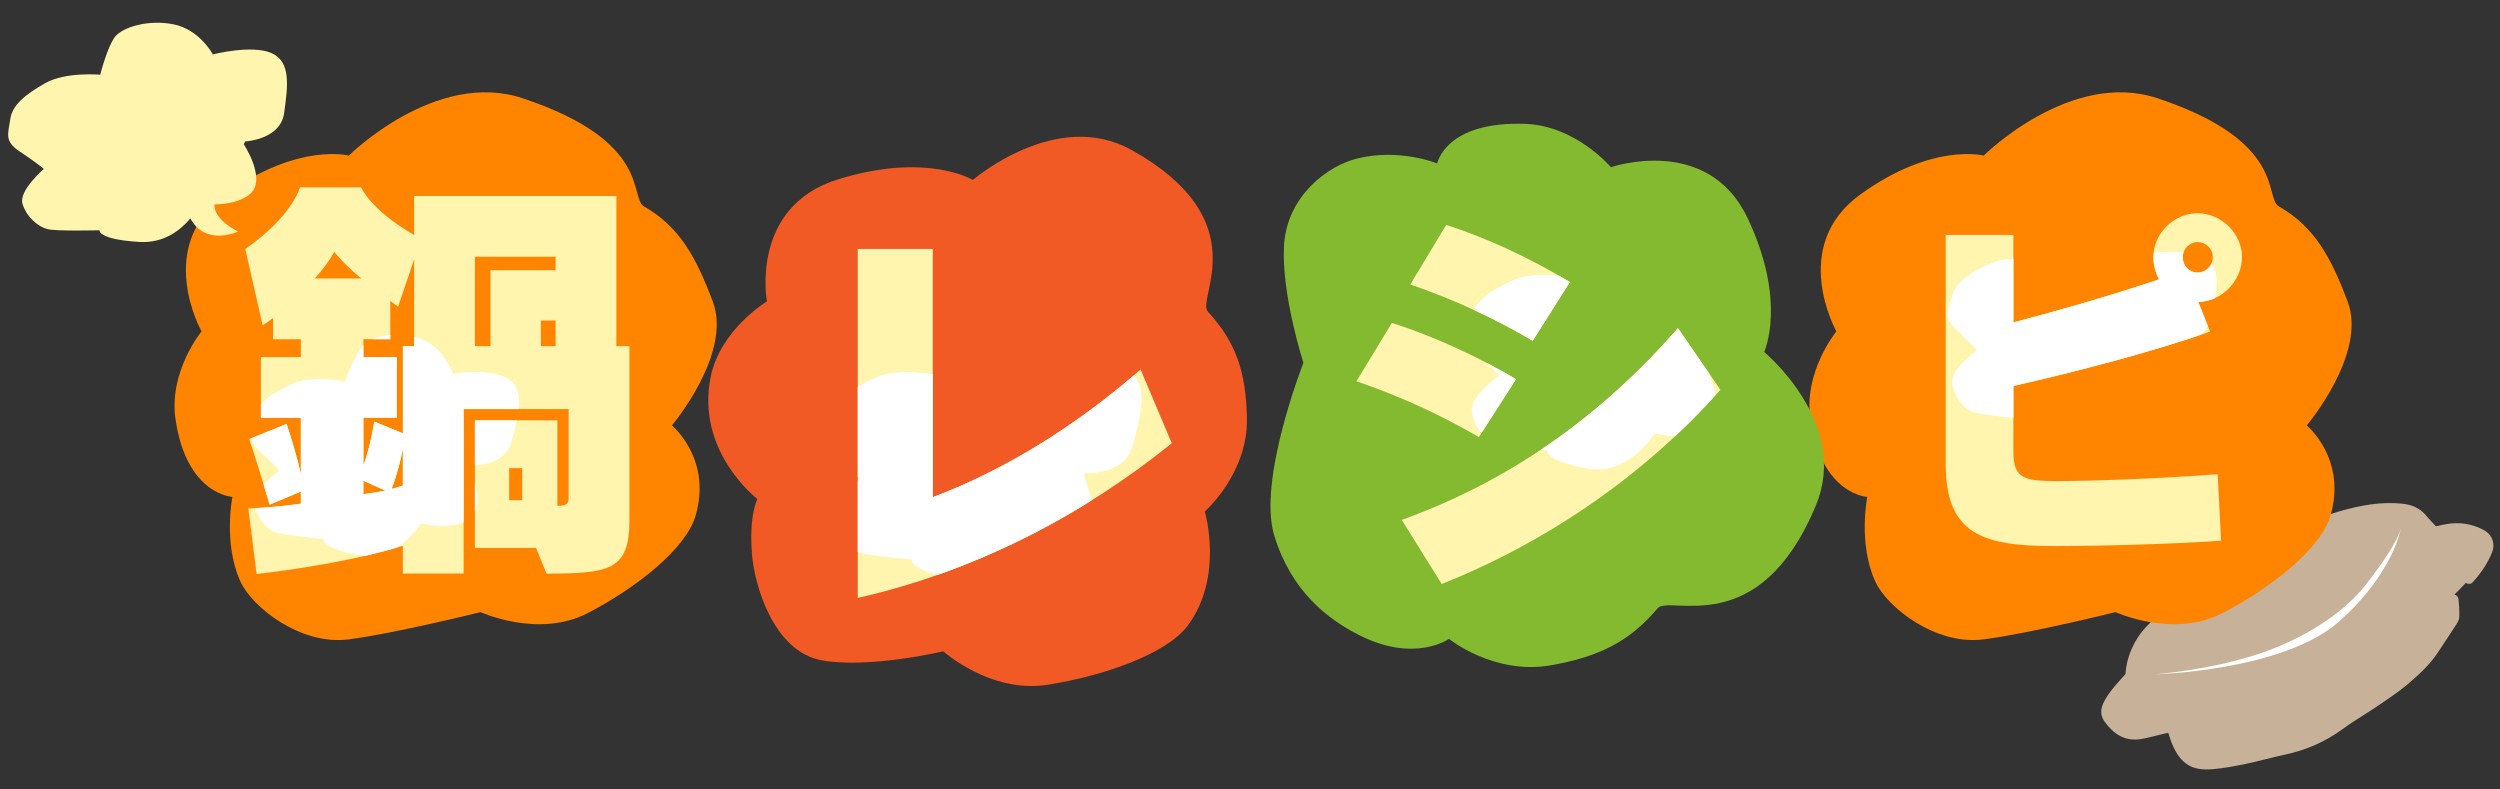
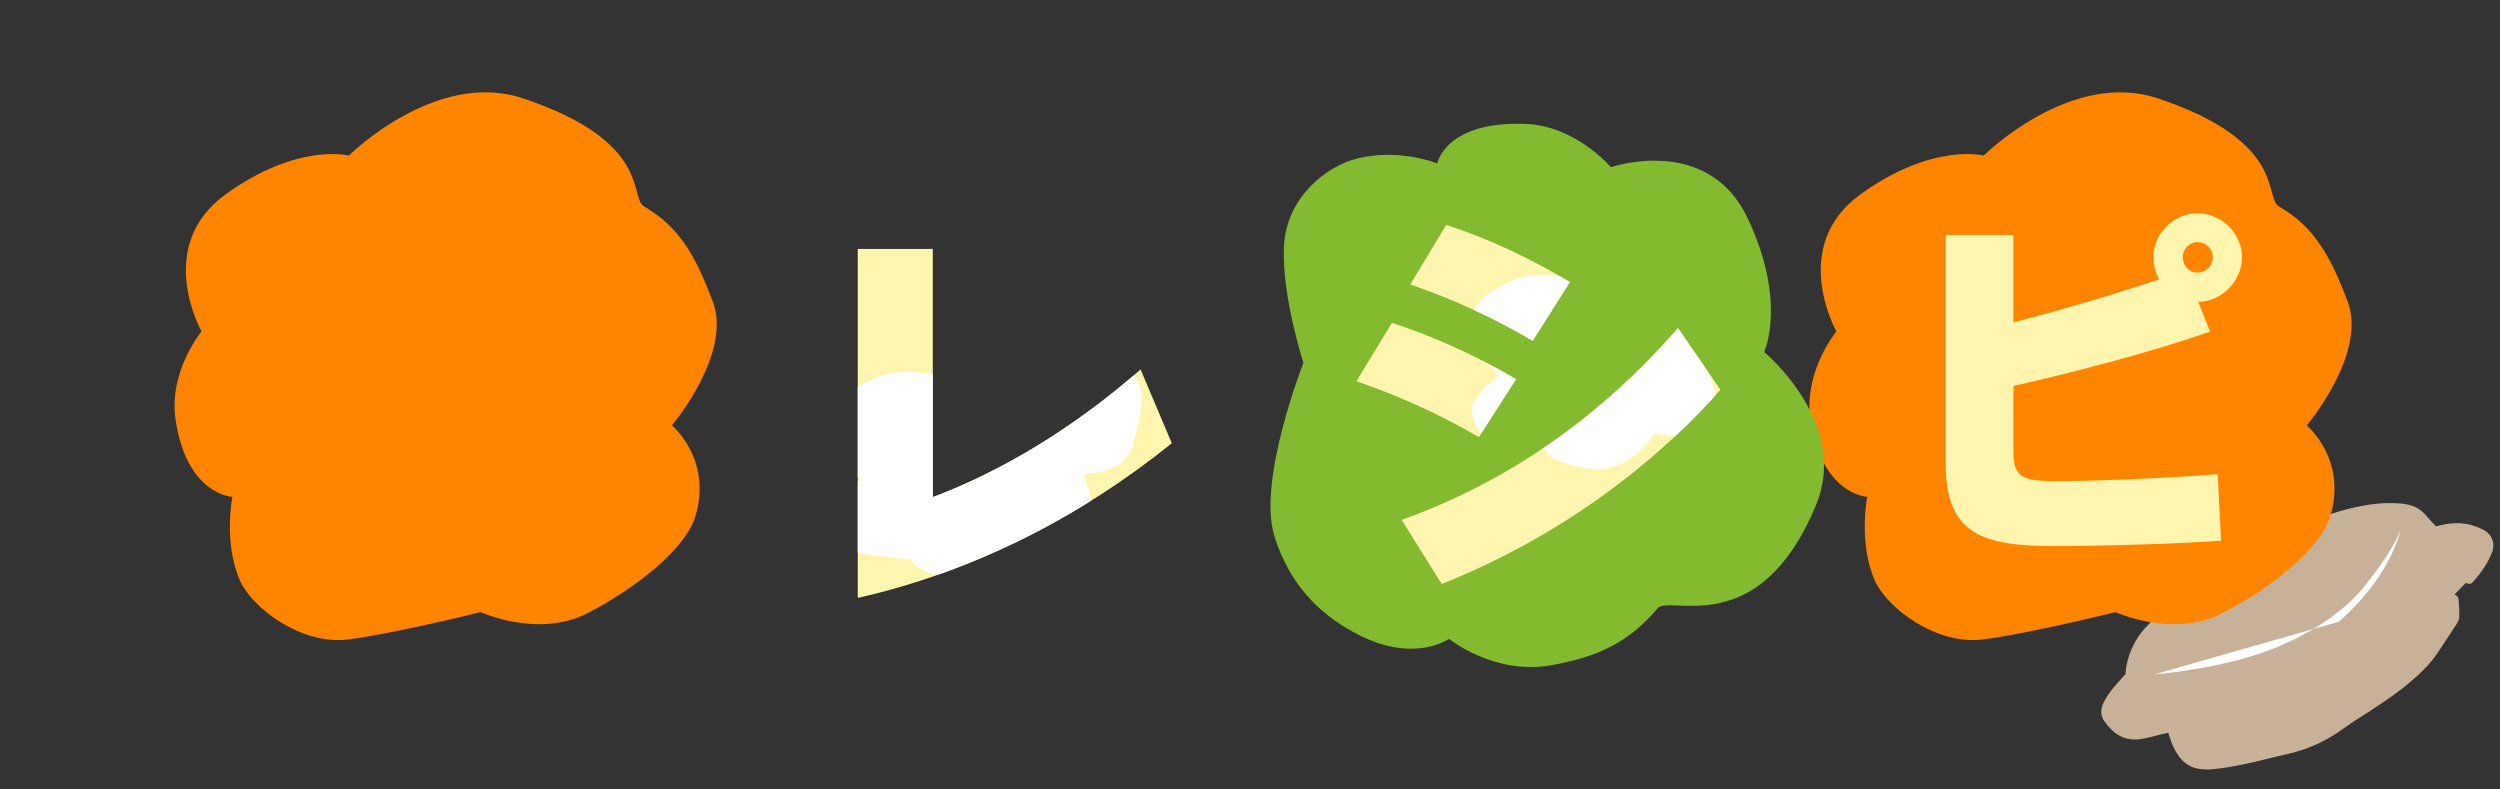
<svg xmlns="http://www.w3.org/2000/svg" id="a" viewBox="0 0 760 240" width="760" height="240">
  <rect x="0" y="0" width="760" height="240" fill="#333333" stroke="none" />
  <defs>
    <style>.f{fill:#c7b299;}.f,.g,.h,.i,.j,.k,.l{stroke-width:0px;}.m{clip-path:url(#d);}.g{fill:none;}.n{clip-path:url(#b);}.o{clip-path:url(#e);}.h{fill:#fff;}.i{fill:#ff8500;}.j{fill:#fff5ae;}.k{fill:#f15a24;}.p{clip-path:url(#c);}.l{fill:#84ba2f;}</style>
    <clipPath id="b">
      <path class="g" d="M356.22,134.74c-26.91,21.78-59.71,38.95-95.46,47.02v-106.09h22.81v75.47c20.76-7.82,42.54-20.76,63.17-38.82l9.48,22.42Z" />
    </clipPath>
    <clipPath id="c">
      <path class="g" d="M449.57,132.88c-11.91-6.95-23.94-12.4-37.21-16.99l10.79-17.74c12.65,4.09,25.8,10.05,37.71,17.12l-11.29,17.61ZM426.12,158.06c33.24-12.03,60.66-31.63,83.98-58.3l12.9,18.73c-22.2,25.06-51.73,45.9-84.72,59.04l-12.16-19.48ZM465.94,103.6c-11.29-6.7-23.82-12.53-37.21-17.12l10.92-18.11c13.02,4.22,25.55,10.17,37.58,17.37l-11.29,17.86Z" />
    </clipPath>
    <clipPath id="d">
      <path class="g" d="M675.22,164.38c-14.92,1.04-37.12,1.62-50.77,1.62-21.97,0-32.96-3.7-32.96-25.09v-69.5h20.58v26.6c13.3-3.47,29.37-8.09,44.29-13.07-1.04-1.97-1.73-4.28-1.73-6.82,0-7.17,6.24-13.3,13.41-13.3s13.53,6.13,13.53,13.3-6.01,13.53-13.3,13.65l3.58,9.02c-16.88,6.01-41.28,12.37-59.78,16.54v20.01c0,8.21,3.24,8.9,13.53,8.9s29.95-.69,48.57-2.08l1.04,20.24ZM672.68,78.12c0-2.43-1.97-4.51-4.62-4.51-2.43,0-4.51,2.08-4.51,4.51,0,2.78,1.97,4.74,4.51,4.74s4.62-1.97,4.62-4.74Z" />
    </clipPath>
    <clipPath id="e">
-       <path class="g" d="M162.97,166.58h-18.6v-38.79h25.07v25.99c3.43,0,3.43-1.06,3.43-3.03v-26.39h-31.93v50h-18.47v-8.44c-5.81,1.85-20.72,5.81-44.46,8.58l-2.51-19.92c5.94-.26,11.22-.79,15.96-1.45v-3.69l-9.5,3.96s-3.83-13.06-6.2-19.92l11.35-4.62c1.71,5.15,3.43,10.95,4.35,15.31v-17.15h-12.14v-18.47h12.14v-5.41h-8.44v-6.47c-1.06.79-2.11,1.58-3.17,2.24l-5.28-23.22c14.38-10.03,16.63-18.74,16.63-18.74h18.6s2.51,6.6,16.1,14.51v-11.88h61.48v45.65h3.96v52.91c0,15.17-5.94,16.23-25.2,16.23l-3.17-7.78ZM109.8,84.65c-2.9-2.37-5.67-5.01-8.18-8.05-1.32,2.37-3.7,5.67-5.94,8.05h14.12ZM122.47,105.23h3.43v-26.39l-4.88,14.38c-.79-.53-1.58-1.06-2.37-1.72v11.61h-8.18v5.41h10.16v18.47h-10.16v14.51c2.24-5.94,3.3-13.33,3.3-13.33l8.71,3.56v-26.52ZM110.46,146.13v4.09c1.98-.26,4.75-.66,6.73-1.05l-6.73-3.03ZM122.47,136.5c-.93,4.62-2.24,9.1-3.43,12.14,2.11-.53,3.43-1.06,3.43-1.06v-11.08ZM149.12,82.14h19.79v-4.09h-24.54v27.18h4.75v-23.09ZM158.75,142.31h-3.96v9.76h3.96v-9.76ZM168.91,97.45h-4.49v7.78h4.49v-7.78Z" />
-     </clipPath>
+       </clipPath>
  </defs>
  <path class="f" d="M757.82,164.51c-.46-1.69-1.57-2.78-3.07-3.55-3.47-1.77-7.15-2.29-10.98-1.65-1.06.18-2.1.45-3.23.69-.98-1.06-2.01-2.06-2.91-3.17-1.93-2.4-4.48-3.43-7.48-3.73-6.56-.65-12.89.59-19.11,2.38-3.96,1.14-7.81,2.66-11.65,4.15-3.51,1.36-6.94,2.92-10.25,4.74-4.79,2.65-9.56,5.36-13.93,8.64-4.38,3.29-9.26,5.8-13.58,9.18-2.55,2-5.06,4-7.26,6.37-.55.59-1.11,1.17-1.68,1.75-3.79,3.81-6.25,9.33-6.52,14.57-1.45,1.66-2.94,3.23-4.26,4.92-.93,1.19-1.79,2.49-2.44,3.85-.9,1.87-1.01,3.83.27,5.63,2.66,3.75,6.08,6.13,10.92,5.42,2.21-.33,4.36-.99,6.54-1.5.68-.16,1.35-.31,1.95-.45.5,1.42.84,2.72,1.39,3.93,2.56,5.64,5.92,7.7,12.15,7.15,3.3-.29,6.58-.9,9.82-1.57,4.12-.86,8.19-2,12.3-2.9,6.31-1.38,12.09-3.85,17.32-7.71,3.02-2.23,6.31-4.11,9.43-6.21,3.72-2.5,7.48-4.96,10.89-7.88,3.21-2.75,6.29-5.61,8.64-9.18,1.87-2.85,3.79-5.67,5.63-8.54.43-.67.87-1.46.9-2.22.07-1.78-.05-3.58-.21-5.37-.07-.75-.56-1.26-1.24-1.53.78-.77,2.1-2.1,3.48-3.56,0,0,.01.02.02.03.27.25.81.32,1.22.29.31-.03.66-.29.89-.55,2.41-2.69,4.45-5.63,5.81-9,.44-1.08.55-2.25.23-3.44Z" />
  <path class="i" d="M195.82,62.78c-4.66-2.67,2.61-19.73-36.91-32.9-26.48-8.83-52.86,17.42-52.86,17.42,0,0-15.47-4.06-37.42,11.75-21.96,15.82-7.36,41.69-7.36,41.69,0,0-10.01,12.18-7.92,26.65,3.33,23.06,17.3,23.66,17.3,23.66,0,0-2.84,14.09,2.41,25.68,3.58,7.91,18.4,19.52,32.9,17.65,14.01-1.8,40.15-8.3,40.15-8.3,0,0,17.53,8.06,32.51.32,14.98-7.74,29.89-19.62,32.82-29.57,5.11-17.36-7.19-27.5-7.19-27.5,0,0,18.43-21.79,12.44-37.66-5-13.26-9.95-22.62-20.86-28.89Z" />
  <path class="i" d="M692.82,62.78c-4.66-2.67,2.61-19.73-36.91-32.9-26.48-8.83-52.86,17.42-52.86,17.42,0,0-15.47-4.06-37.42,11.75-21.96,15.82-7.36,41.69-7.36,41.69,0,0-10.01,12.18-7.92,26.65,3.33,23.06,17.3,23.66,17.3,23.66,0,0-2.84,14.09,2.41,25.68,3.58,7.91,18.4,19.52,32.9,17.65,14.01-1.8,40.15-8.3,40.15-8.3,0,0,17.53,8.06,32.51.32,14.98-7.74,29.89-19.62,32.82-29.57,5.11-17.36-7.19-27.5-7.19-27.5,0,0,18.43-21.79,12.44-37.66-5-13.26-9.95-22.62-20.86-28.89Z" />
-   <path class="k" d="M367.2,94.75c-3.64-3.94,15.15-27.79-23.27-49.19-22.88-12.74-48.19,9.15-48.19,9.15,0,0-13.77-8.53-40.85-.24-27.07,8.29-21.75,37.16-21.75,37.16,0,0-14.07,8.47-17.06,22.78-4.76,22.81,14.17,37.3,14.17,37.3,0,0-2.71,4.88-1.59,17.42.77,8.56,6.37,28.99,21.27,31.63,14.39,2.55,36.81-2.76,36.81-2.76,0,0,14.4,12.94,31.81,10.16,17.41-2.78,36.19-9.47,42.53-17.99,11.06-14.85,5.18-34.67,5.18-34.67,0,0,13.17-11.59,12.81-28.4-.29-14.05-3.34-23.12-11.87-32.35Z" />
  <path class="l" d="M503.88,184.93c3.63-4.29,30.91,10.43,48.21-31.45,10.3-24.94-15.79-46.48-15.79-46.48,0,0,7.1-15.16-5.05-40.74-12.15-25.58-41.53-15.43-41.53-15.43,0,0-10.65-12.6-25.95-13.17-24.37-.91-26.86,12.02-26.86,12.02,0,0-11.48-4.7-24.4-1.48-8.82,2.2-21.37,11.33-22.18,26.62-.78,14.77,5.91,35.49,5.91,35.49,0,0-14.02,35.61-8.87,52.49,5.15,16.88,16.18,25.42,25.88,30.31,16.91,8.53,27.23,1.1,27.23,1.1,0,0,13.78,11.17,31.25,8,14.59-2.65,23.65-7.21,32.16-17.26Z" />
  <g class="n">
    <rect class="j" x="217.92" y="53.21" width="161.45" height="155.66" rx="4" ry="4" />
    <path class="h" d="M330.01,143.85s11.93.78,14.43-8.67c2.5-9.45,4.89-18.35-1.4-22.23-6.29-3.88-19.61-1.82-19.61-1.82,0,0-3.27-9.51-11.61-12.4-8.34-2.88-17.14-1.02-20.15,2.06-3.01,3.07-6.84,13.19-6.84,13.19,0,0-11.44-2.48-18.71.84s-12.16,6.58-13.49,11.71c-1.34,5.13-3.17,7.6,1.69,12.03,4.86,4.43,7.17,7.2,7.17,7.2,0,0-9.58,6.83-8.78,11.84.79,5.01,4.2,8.85,7.11,10.03,2.91,1.18,17.36,2.49,17.36,2.49,0,0-1.19,3.17,12.73,5.79,13.92,2.62,22.09-11.34,22.09-11.34,0,0,11.48,2.97,17.46-1.76,5.98-4.73.07-17.93.07-17.93" />
  </g>
  <g class="p">
    <rect class="j" x="384.49" y="52.03" width="151.17" height="145.75" rx="4" ry="4" />
    <path class="h" d="M519.82,112.34s11.17.73,13.51-8.11c2.34-8.85,4.57-17.18-1.31-20.81-5.89-3.63-18.36-1.7-18.36-1.7,0,0-3.06-8.91-10.87-11.61-7.81-2.7-16.05-.95-18.87,1.93-2.82,2.88-6.4,12.35-6.4,12.35,0,0-10.71-2.32-17.52.79s-11.38,6.16-12.63,10.97c-1.25,4.81-2.96,7.12,1.59,11.27,4.55,4.15,6.72,6.74,6.72,6.74,0,0-8.97,6.4-8.23,11.09.74,4.69,3.93,8.29,6.66,9.39,2.72,1.1,16.26,2.33,16.26,2.33,0,0-1.11,2.97,11.92,5.42,13.03,2.46,20.68-10.62,20.68-10.62,0,0,10.75,2.78,16.35-1.65,5.6-4.43.06-16.79.06-16.79" />
  </g>
  <g class="m">
    <rect class="j" x="566.11" y="51.98" width="137.62" height="132.69" rx="4" ry="4" />
-     <path class="h" d="M659.37,104.88s10.17.67,12.3-7.39c2.13-8.05,4.16-15.64-1.2-18.95-5.36-3.31-16.71-1.55-16.71-1.55,0,0-2.79-8.11-9.9-10.57-7.11-2.46-14.61-.87-17.18,1.75-2.57,2.62-5.83,11.25-5.83,11.25,0,0-9.75-2.12-15.95.72s-10.36,5.61-11.5,9.98c-1.14,4.38-2.7,6.48,1.44,10.26,4.14,3.78,6.12,6.13,6.12,6.13,0,0-8.17,5.82-7.49,10.09.68,4.27,3.58,7.55,6.06,8.55,2.48,1,14.8,2.12,14.8,2.12,0,0-1.01,2.7,10.85,4.94,11.86,2.24,18.83-9.67,18.83-9.67,0,0,9.78,2.53,14.88-1.5,5.1-4.03.06-15.29.06-15.29" />
  </g>
-   <path class="j" d="M74.47,43.01s10.78-.53,11.9-8.61,2.2-15.69-3.89-18.29c-6.09-2.59-17.77.43-17.77.43,0,0-4.06-7.56-11.87-9.13-7.81-1.57-15.47.85-17.81,3.69-2.33,2.85-4.56,11.61-4.56,11.61,0,0-10.54-.93-16.66,2.54s-10.11,6.65-10.7,11.04c-.59,4.39-1.94,6.61,2.94,9.81,4.88,3.2,7.28,5.26,7.28,5.26,0,0-7.77,6.61-6.47,10.68,1.3,4.07,4.81,6.92,7.55,7.61,2.75.69,15.84.35,15.84.35,0,0-.69,2.75,12.08,3.55,7.57.47,12.65-3.68,15.53-7.15,4.76,8.67,14.51,3.97,14.51,3.97,0,0-7.29-3.34-7.22-8.22,3.5-.08,8.26-.73,11.05-3.36,4.8-4.51-2.06-14.87-2.06-14.87" />
-   <path class="h" d="M655,205s16.21-1.2,31-6c13.91-4.52,26.21-12.36,33-21,11-14,11-18,11-18,0,0-2,14-19,29s-56,16-56,16Z" />
+   <path class="h" d="M655,205s16.21-1.2,31-6c13.91-4.52,26.21-12.36,33-21,11-14,11-18,11-18,0,0-2,14-19,29Z" />
  <g class="o">
    <rect class="j" x="60.81" y="47.96" width="137.62" height="132.69" rx="4" ry="4" />
-     <path class="h" d="M143.31,141.45s10.17.67,12.3-7.39c2.13-8.05,4.16-15.64-1.2-18.95-5.36-3.31-16.71-1.55-16.71-1.55,0,0-2.79-8.11-9.9-10.57-7.11-2.46-14.61-.87-17.18,1.75-2.57,2.62-5.83,11.25-5.83,11.25,0,0-9.75-2.12-15.95.72s-10.36,5.61-11.5,9.98-2.7,6.48,1.44,10.26c4.14,3.78,6.12,6.13,6.12,6.13,0,0-8.17,5.82-7.49,10.09.68,4.27,3.58,7.55,6.06,8.55,2.48,1,14.8,2.12,14.8,2.12,0,0-1.01,2.7,10.85,4.94,11.86,2.24,18.83-9.67,18.83-9.67,0,0,9.78,2.53,14.88-1.5,5.1-4.03.06-15.29.06-15.29" />
  </g>
</svg>